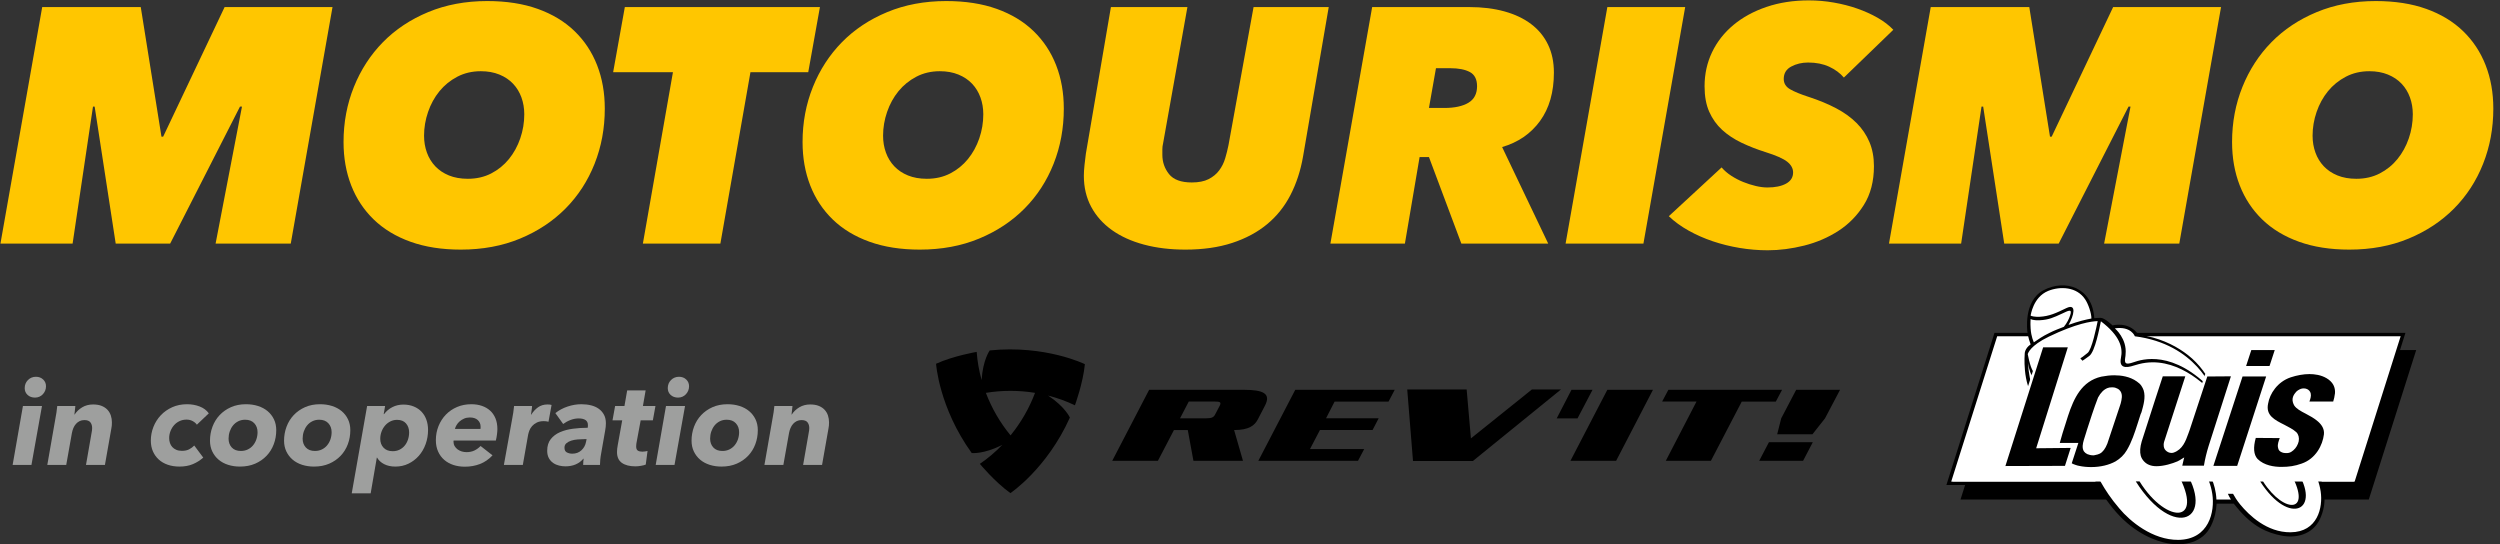
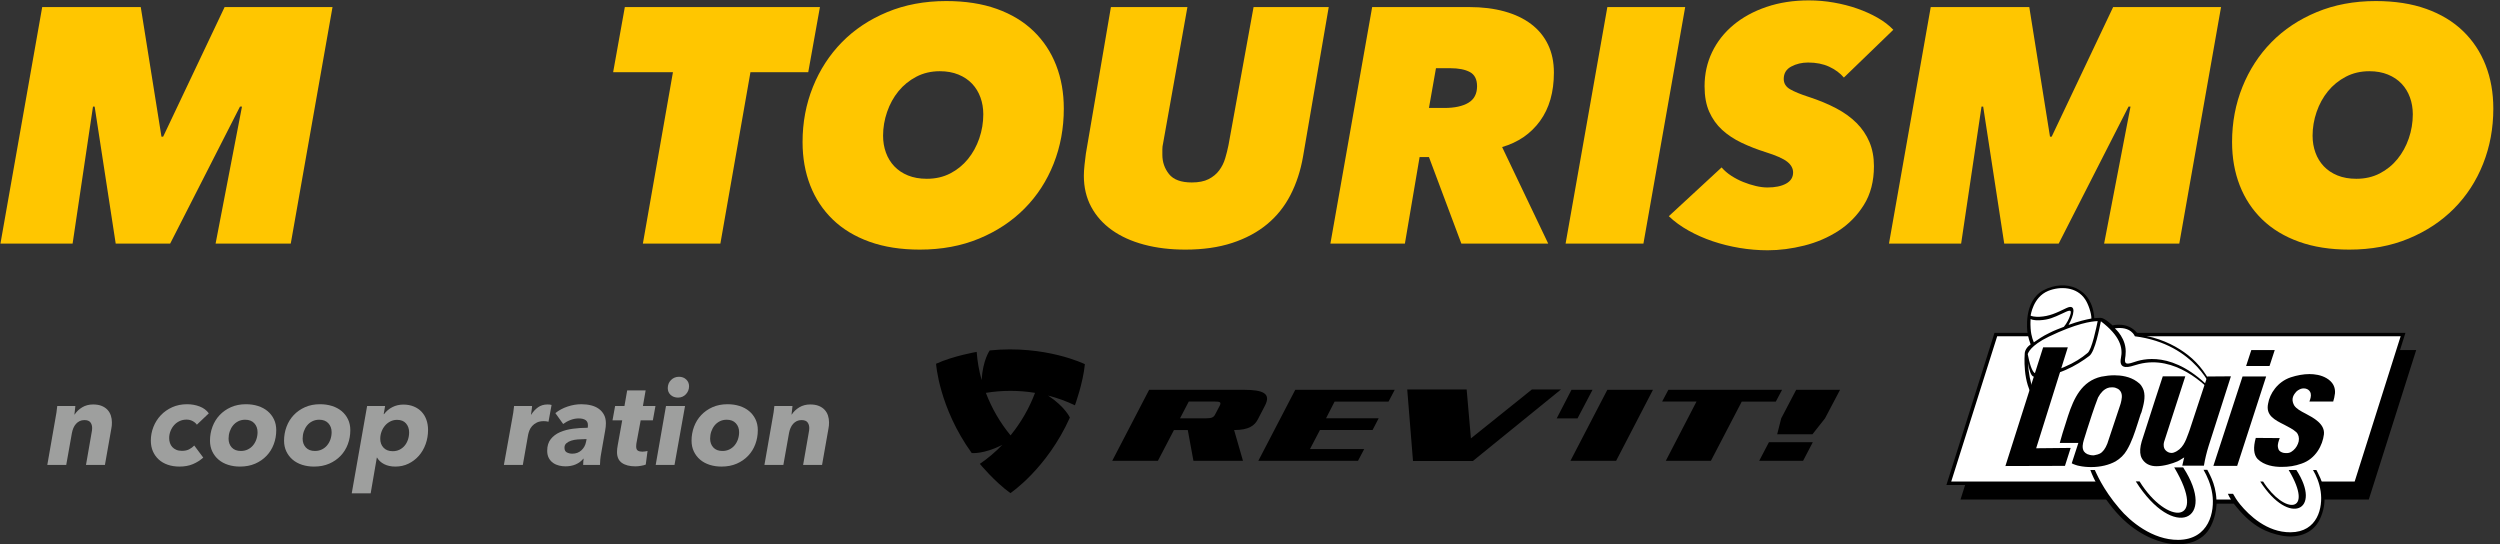
<svg xmlns="http://www.w3.org/2000/svg" version="1.1" viewBox="-79 -138 1796 391" width="1796" height="391">
  <rect x="-79" y="-138" width="1796" height="391" fill="#333333" stroke="none" />
  <defs />
  <g id="Canvas_1" fill-opacity="1" stroke-dasharray="none" fill="none" stroke="none" stroke-opacity="1">
    <title>Canvas 1</title>
    <g id="Canvas_1_Layer_1">
      <title>Layer 1</title>
      <g id="Group_24">
        <g id="Graphic_16">
          <path d="M 797.3 153.369 L 794.012 159.624 C 793.004 161.709 791.584 162.511 787.712 162.511 L 768.741 162.511 L 775.007 150.482 L 793.978 150.482 C 797.449 150.482 798.48 150.963 797.3 153.369 Z M 829.766 153.369 C 834.234 144.754 828.62 142.039 814.61 142.039 L 746.539 142.039 L 720.019 193.052 L 752.829 193.052 L 764.365 170.942 L 774.308 170.942 L 778.364 193.052 L 813.957 193.052 L 807.587 170.942 C 818.276 170.942 822.342 167.689 824.657 163.221 Z" fill="black" />
        </g>
        <g id="Graphic_17">
          <path d="M 918.537 150.494 L 879.782 150.494 L 873.63 162.499 L 911.434 162.499 L 907.047 170.931 L 869.242 170.931 L 862.071 184.632 L 901.021 184.632 L 896.576 193.063 L 824.977 193.063 L 851.509 142.039 L 922.97 142.039 Z" fill="black" />
        </g>
        <g id="Graphic_18">
          <path d="M 1042.397 141.799 L 979.138 193.167 L 936.098 193.167 L 931.952 141.799 L 974.647 141.799 L 977.706 176.945 L 1021.49 141.81 Z" fill="black" />
        </g>
        <g id="Graphic_19">
          <path d="M 1054.288 162.568 L 1039.338 162.568 L 1049.946 142.051 L 1065.068 142.051 Z" fill="black" />
        </g>
        <g id="Graphic_20">
          <path d="M 1082.022 193.052 L 1049.201 193.052 L 1075.699 142.051 L 1108.485 142.051 Z" fill="black" />
        </g>
        <g id="Graphic_21">
          <path d="M 1196.741 150.505 L 1172.271 150.505 L 1150.127 193.029 L 1117.719 193.029 L 1139.771 150.459 L 1115.084 150.459 L 1119.552 142.039 L 1201.243 142.039 Z" fill="black" />
        </g>
        <g id="Graphic_22">
          <path d="M 1232.093 162.534 L 1223.055 173.99 L 1197.726 173.99 L 1200.624 162.534 L 1211.37 142.039 L 1242.896 142.039 Z M 1216.33 193.052 L 1184.804 193.052 L 1191.803 179.672 L 1223.318 179.672 Z" fill="black" />
        </g>
        <g id="Graphic_23">
          <path d="M 700.384 123.618 C 700.384 123.618 672.111 109.677 632.039 113.744 C 632.039 113.744 627.078 120.457 626.196 135.017 C 624.342 128.412 623.152 121.639 622.645 114.797 C 622.645 114.797 606.011 117.604 593.467 123.321 C 593.467 123.321 595.529 154.778 619.094 187.473 C 619.094 187.473 627.64 188.447 641.043 181.585 C 636.155 186.68 630.754 191.256 624.925 195.24 C 624.925 195.24 635.67 208.242 646.885 216.25 C 646.885 216.25 673.096 198.734 689.604 161.995 C 689.604 161.995 686.236 154.263 673.91 146.175 C 680.564 147.856 687.034 150.197 693.224 153.163 C 693.224 153.163 699.055 137.342 700.384 123.618 Z M 646.977 174.78 C 639.448 165.627 633.462 155.308 629.255 144.227 C 640.95 142.313 652.878 142.313 664.573 144.227 C 660.403 155.298 654.46 165.617 646.977 174.78 Z" fill="black" />
        </g>
      </g>
      <g id="Group_39">
        <g id="Graphic_38">
          <path d="M 1363.481 113.509 L 1329.435 220.845 L 1622.74 220.845 L 1656.786 113.509 Z" fill="black" />
        </g>
        <g id="Graphic_37">
          <path d="M 1613.747 209.566 L 1647.793 101.982 L 1354.616 101.982 L 1320.57 209.566 Z" fill="white" />
        </g>
        <g id="Graphic_36">
          <path d="M 1353.845 101.114 L 1319.286 210.434 L 1429.516 210.434 L 1430.415 207.955 L 1322.755 207.955 L 1355.772 103.593 L 1645.609 103.593 L 1612.591 207.955 L 1587.282 207.955 L 1588.952 210.434 L 1614.518 210.434 L 1649.077 101.114 Z" fill="black" />
        </g>
        <g id="Graphic_35">
          <path d="M 1584.584 200.89 L 1539.104 163.211 C 1539.104 163.211 1513.795 144.123 1510.069 140.033 C 1498.506 115.74 1472.94 104.832 1455.596 102.478 C 1453.027 96.776 1446.218 95.413 1437.738 96.528 C 1431.443 89.711 1427.974 91.198 1424.634 91.57 C 1424.634 84.382 1419.11 63.683 1396.755 68.764 C 1373.116 74.094 1377.484 100.618 1381.338 109.79 C 1381.338 109.79 1376.713 112.269 1376.456 117.723 C 1376.199 123.052 1376.456 134.084 1380.568 141.768 C 1384.679 149.453 1424.505 201.262 1424.505 201.262 C 1424.505 201.262 1434.27 224.563 1447.759 234.727 C 1458.294 242.659 1469.471 252.947 1487.843 251.707 C 1499.663 250.964 1510.197 244.271 1511.739 222.456 L 1526.771 222.456 C 1531.524 229.149 1539.746 238.569 1552.337 243.527 C 1565.056 248.609 1574.306 246.378 1579.445 242.288 C 1584.584 238.197 1587.153 234.107 1588.438 228.654 C 1590.622 219.73 1589.979 209.194 1584.584 200.89 Z" fill="white" />
        </g>
        <g id="Graphic_34">
          <path d="M 1430.287 92.81 C 1444.162 103.345 1446.218 111.897 1444.676 119.21 C 1443.263 126.275 1447.888 126.647 1454.183 124.54 C 1455.468 124.168 1456.624 123.796 1457.652 123.548 C 1483.475 116.979 1505.059 137.926 1512.638 146.478 L 1511.225 141.768 C 1507.371 132.224 1501.076 123.548 1492.853 117.103 C 1485.787 111.525 1475.895 106.072 1462.919 103.345 L 1457.009 102.106 L 1456.367 101.114 L 1456.238 101.114 C 1449.429 92.81 1438.638 95.784 1438.638 95.784 C 1438.638 95.784 1433.113 90.331 1430.03 90.331 C 1427.846 90.331 1425.533 90.579 1425.533 90.579 C 1424.12 68.269 1404.592 62.319 1389.047 70.5 C 1374.272 78.308 1377.484 100.494 1377.484 100.494 C 1377.484 100.494 1377.87 104.213 1379.797 109.418 C 1375.429 112.393 1375.557 116.111 1375.557 116.111 C 1375.557 116.111 1373.63 137.554 1382.752 148.461 L 1386.863 148.833 C 1383.009 146.478 1379.026 138.917 1377.87 122.805 C 1378.769 127.638 1380.054 132.596 1382.238 132.596 C 1398.554 132.968 1413.071 124.416 1421.936 117.723 C 1426.176 114.5 1429.259 97.52 1430.287 92.81 Z M 1454.697 103.593 C 1498.892 109.171 1510.711 142.884 1510.711 142.884 C 1482.319 112.517 1459.322 120.326 1453.926 122.185 C 1447.888 124.292 1447.117 123.176 1447.759 118.838 C 1447.888 118.095 1448.016 117.351 1448.016 116.483 C 1449.172 105.328 1440.308 97.892 1440.308 97.892 C 1451.999 96.156 1454.697 103.593 1454.697 103.593 Z M 1392.387 70.995 C 1400.995 67.525 1412.943 67.897 1418.981 77.069 C 1421.294 80.539 1423.478 86.984 1423.478 90.827 C 1419.495 91.57 1414.099 92.81 1407.033 95.413 C 1410.887 88.844 1413.071 79.796 1405.62 83.266 C 1398.168 86.86 1393.415 89.215 1386.092 89.587 C 1383.523 89.711 1379.797 89.215 1379.797 88.596 C 1379.925 88.72 1381.338 75.581 1392.387 70.995 Z M 1379.797 97.892 C 1379.54 94.049 1379.797 91.198 1379.797 91.198 C 1379.797 91.198 1381.21 92.314 1386.477 92.066 C 1392.901 91.694 1396.113 90.207 1402.537 87.232 C 1406.776 85.249 1409.988 83.39 1408.189 88.596 C 1407.419 90.951 1405.877 94.173 1403.693 96.776 C 1401.123 97.768 1396.498 99.503 1393.415 101.114 C 1388.019 103.717 1385.45 105.7 1382.109 107.931 C 1381.981 107.435 1380.182 104.089 1379.797 97.892 Z M 1420.651 115.616 C 1412.557 122.557 1398.168 129.993 1383.265 130.117 C 1380.824 129.993 1378.769 121.937 1377.741 116.483 C 1377.87 115.74 1379.54 110.286 1392.901 103.841 C 1412.686 94.297 1423.478 92.81 1427.974 92.686 C 1427.204 96.528 1423.735 113.509 1420.651 115.616 Z" fill="black" />
        </g>
        <g id="Group_30">
          <g id="Graphic_33">
            <path d="M 1587.924 205.476 C 1586.768 202.749 1585.098 199.65 1585.098 199.65 L 1582.657 199.65 C 1584.969 203.617 1587.282 208.822 1588.181 215.144 C 1589.851 226.423 1586.125 244.271 1566.469 244.395 C 1549.639 244.519 1536.791 232.248 1530.368 224.44 C 1527.927 221.465 1526.385 218.862 1525.229 216.755 L 1521.503 216.755 C 1522.017 217.994 1522.788 219.358 1523.687 220.845 L 1513.281 220.845 C 1513.024 214.896 1511.482 209.69 1509.94 206.096 C 1508.656 202.997 1506.729 199.527 1506.729 199.527 L 1504.031 199.527 C 1506.6 203.989 1509.298 209.938 1510.326 216.879 C 1512.253 229.521 1508.013 249.6 1485.916 249.848 C 1467.287 249.972 1451.228 236.462 1443.648 227.414 C 1431.186 212.913 1426.69 201.014 1425.919 199.65 L 1422.707 199.65 C 1422.707 199.65 1427.846 214.772 1441.207 229.893 C 1455.082 245.634 1470.114 250.84 1478.336 252.327 C 1490.027 254.434 1503.517 251.955 1509.427 239.685 C 1512.124 234.107 1513.152 228.778 1513.409 223.82 L 1525.743 223.82 C 1526.257 224.563 1526.899 225.307 1527.541 226.051 C 1539.489 240.8 1550.153 244.767 1559.917 246.75 C 1570.323 248.857 1582.271 246.13 1587.539 235.099 C 1593.32 223.076 1590.622 211.673 1587.924 205.476 Z" fill="black" />
          </g>
          <g id="Graphic_32">
            <path d="M 1570.708 199.65 L 1565.184 199.65 C 1583.813 231.009 1562.229 232 1546.812 207.955 L 1544.757 207.955 C 1565.698 240.552 1589.466 228.53 1570.708 199.65 Z" fill="black" />
          </g>
          <g id="Graphic_31">
            <path d="M 1489.385 197.791 L 1482.961 197.791 C 1507.371 238.817 1477.95 239.809 1458.037 207.831 L 1455.339 207.831 C 1482.704 251.088 1514.052 235.595 1489.385 197.791 Z" fill="black" />
          </g>
        </g>
        <g id="Graphic_28">
-           <path d="M 1612.591 207.955 L 1595.889 198.783 C 1597.431 196.676 1598.459 194.693 1599.23 192.833 C 1600.643 189.487 1601.928 184.777 1601.157 181.554 C 1600.514 178.456 1599.101 176.969 1598.33 175.977 L 1589.466 165.566 L 1590.365 162.591 L 1607.452 162.591 C 1607.452 162.591 1608.737 158.625 1608.994 156.394 C 1609.379 153.791 1609.122 151.684 1608.48 149.701 C 1607.837 147.717 1606.424 146.23 1606.424 146.106 L 1597.174 135.447 C 1595.889 134.084 1594.348 132.968 1593.32 132.348 C 1589.723 130.241 1585.354 129.126 1580.087 129.126 C 1576.104 129.126 1571.736 129.745 1567.625 131.109 L 1568.781 126.771 L 1555.805 111.773 L 1536.92 111.773 L 1532.552 125.283 L 1537.305 130.737 L 1530.625 130.737 L 1528.826 136.191 L 1524.201 130.737 L 1505.187 130.737 L 1501.333 142.388 L 1491.312 130.737 L 1473.069 130.737 L 1467.673 146.726 C 1467.673 146.726 1463.947 142.264 1459.964 137.678 C 1458.937 136.438 1457.652 135.323 1456.752 134.703 C 1451.228 130.737 1444.419 129.993 1439.537 129.993 C 1436.839 129.993 1434.526 130.117 1432.471 130.489 L 1432.342 130.489 C 1430.801 130.737 1428.36 131.233 1426.304 131.976 C 1421.936 133.588 1418.724 135.571 1416.026 138.298 L 1420.009 124.664 L 1407.29 109.79 L 1387.377 109.79 L 1359.626 197.172 L 1322.755 207.955 L 1438.895 207.955 C 1443.263 207.955 1447.631 206.963 1451.357 204.856 C 1451.742 204.608 1451.999 204.484 1452.384 204.236 C 1454.568 202.749 1456.881 200.518 1458.679 197.419 C 1459.322 196.428 1459.707 195.684 1460.093 195.065 C 1461.249 196.552 1464.589 200.27 1467.159 203.493 C 1469.6 206.344 1473.197 207.955 1477.051 207.955 L 1538.718 207.955 L 1543.087 194.569 C 1545.142 196.924 1550.538 203.245 1550.667 203.369 C 1550.924 203.617 1551.309 203.989 1551.566 204.236 C 1554.521 206.715 1558.375 207.955 1562.358 207.955 Z" fill="white" />
-         </g>
+           </g>
        <g id="Graphic_27">
          <path d="M 1551.437 124.912 L 1534.607 124.912 L 1538.333 113.509 L 1555.163 113.509 Z M 1406.519 111.525 L 1388.79 111.525 L 1361.682 196.8 L 1404.464 196.676 L 1408.575 183.786 L 1383.779 184.033 Z M 1458.808 159.616 C 1458.037 161.847 1457.266 164.202 1456.624 166.433 C 1454.568 172.878 1452.384 179.571 1448.916 185.397 C 1446.988 188.743 1444.162 191.47 1440.822 193.453 C 1436.068 196.056 1430.03 197.543 1423.349 197.543 C 1420.394 197.543 1417.439 197.296 1414.613 196.676 C 1413.714 196.552 1413.071 196.304 1411.915 195.932 C 1410.63 195.56 1409.731 195.065 1409.346 194.817 L 1414.099 180.191 L 1400.738 180.191 C 1402.023 175.233 1403.436 171.019 1404.849 166.557 C 1405.492 164.574 1406.005 162.715 1406.648 160.856 C 1410.887 147.965 1416.54 135.819 1430.544 132.596 C 1433.756 131.976 1436.839 131.605 1439.922 131.605 C 1444.804 131.605 1451.1 132.472 1456.11 136.067 C 1457.395 136.934 1458.679 138.05 1459.45 139.289 C 1460.093 140.281 1460.607 141.272 1460.992 142.388 C 1462.534 147.47 1460.864 153.047 1459.45 158.129 Z M 1444.291 143.008 C 1443.777 142.264 1443.134 141.644 1442.106 141.148 C 1441.207 140.653 1440.051 140.281 1438.895 140.281 C 1438.509 140.281 1438.252 140.281 1437.867 140.281 C 1436.839 140.281 1435.94 140.405 1435.04 140.777 C 1432.471 141.768 1430.158 143.999 1428.231 147.594 C 1425.148 155.526 1422.578 163.706 1420.009 171.639 L 1419.88 172.135 C 1419.367 173.87 1418.724 175.729 1418.21 177.464 L 1417.953 178.332 C 1417.311 180.563 1416.54 183.786 1418.082 186.264 C 1418.724 187.132 1419.495 187.752 1420.523 188.248 C 1421.679 188.743 1423.221 189.115 1424.763 189.115 C 1425.148 189.115 1425.405 189.115 1425.79 188.991 C 1427.332 188.743 1428.874 188.248 1429.516 187.876 C 1431.7 186.76 1433.499 184.281 1434.912 180.687 L 1444.162 152.923 C 1444.291 152.551 1444.419 152.179 1444.547 151.684 C 1445.19 149.081 1446.089 145.61 1444.291 143.008 Z M 1506.729 132.472 L 1494.01 171.019 C 1493.753 171.763 1493.496 172.506 1493.11 173.498 C 1491.183 178.828 1488.999 184.901 1482.576 187.132 C 1482.062 187.38 1481.419 187.38 1480.905 187.38 C 1479.364 187.38 1477.822 186.636 1476.794 185.521 C 1475.253 184.033 1475.124 181.307 1475.638 179.571 L 1490.926 132.348 L 1474.739 132.348 C 1474.739 132.348 1464.718 162.839 1459.579 179.2 C 1458.423 183.166 1458.166 186.636 1458.937 189.487 C 1459.836 192.462 1462.277 194.941 1464.846 195.932 C 1466.259 196.552 1468.058 196.924 1470.242 196.924 C 1475.638 196.924 1481.805 194.941 1485.274 193.453 C 1486.558 192.833 1487.586 192.214 1488.1 191.842 C 1488.742 191.47 1490.156 190.602 1490.156 190.602 L 1489.77 192.09 L 1488.742 196.552 L 1504.288 196.552 C 1505.059 191.842 1506.215 187.132 1507.628 182.546 L 1523.687 132.348 Z M 1532.038 132.472 L 1511.097 196.676 L 1528.184 196.676 L 1548.996 132.472 Z M 1597.303 138.546 C 1596.275 136.562 1594.348 134.827 1592.42 133.712 C 1588.438 131.357 1583.813 130.737 1580.087 130.737 C 1575.847 130.737 1571.094 131.605 1566.597 133.092 C 1557.09 136.315 1551.566 144.867 1550.41 151.932 C 1548.611 160.36 1554.906 163.582 1562.101 167.177 C 1565.184 168.788 1568.396 170.399 1570.708 172.506 C 1572.25 174.118 1572.892 176.473 1572.379 179.076 C 1571.865 181.307 1570.58 183.786 1568.524 185.521 C 1567.497 186.388 1566.469 187.132 1565.056 187.38 C 1564.413 187.504 1563.771 187.504 1563.257 187.504 C 1562.486 187.504 1561.972 187.38 1561.715 187.38 C 1560.431 187.132 1559.146 186.512 1558.504 185.769 C 1557.861 185.025 1557.604 184.157 1557.476 183.29 C 1557.09 181.183 1557.99 178.828 1558.76 176.721 L 1541.545 176.597 C 1539.618 183.538 1540.003 188.619 1542.83 191.718 C 1547.583 196.428 1554.778 197.419 1559.917 197.419 C 1565.441 197.419 1569.552 196.8 1574.434 195.065 C 1584.712 191.594 1589.594 181.678 1590.493 174.118 C 1591.393 166.557 1582.913 162.095 1577.517 159.244 C 1573.92 157.385 1570.837 155.774 1569.167 153.295 C 1568.396 151.932 1567.754 150.072 1568.011 148.337 C 1568.267 146.602 1569.038 145.363 1569.938 144.247 C 1570.965 142.76 1572.379 142.016 1573.792 141.396 C 1574.306 141.148 1575.333 141.024 1575.976 141.024 C 1576.747 141.024 1577.646 141.148 1578.417 141.52 C 1579.702 142.14 1580.601 143.132 1580.986 144.495 C 1581.5 146.602 1580.729 148.709 1580.087 150.444 L 1597.174 150.444 C 1597.688 148.957 1598.202 146.726 1598.459 144.495 C 1598.587 142.512 1598.33 140.529 1597.303 138.546 Z" fill="black" />
        </g>
      </g>
      <g id="Group_78">
        <title>MOTOURISMO</title>
        <g id="Graphic_68">
          <path d="M 75.88 37 L 94.84 -61.4 L 93.4 -61.4 L 43.24 37 L 4.12 37 L -11 -61.4 L -12.2 -61.4 L -26.84 37 L -78.68 37 L -48.68 -132.92 L 22.12 -132.92 L 37 -39.8 L 38.2 -39.8 L 82.36 -132.92 L 159.88 -132.92 L 129.88 37 Z" fill="#ffc600" />
        </g>
        <g id="Graphic_69">
-           <path d="M 252.04 41.32 C 238.44 41.32 226.4 39.44 215.92 35.68 C 205.44 31.92 196.64 26.6 189.52 19.72 C 182.4 12.84 177 4.68 173.32 -4.76 C 169.64 -14.2 167.8 -24.6 167.8 -35.96 C 167.8 -50.04 170.28 -63.24 175.24 -75.56 C 180.2 -87.88 187.16 -98.6 196.12 -107.72 C 205.08 -116.84 215.92 -124.04 228.64 -129.32 C 241.36 -134.6 255.48 -137.24 271 -137.24 C 284.76 -137.24 296.88 -135.36 307.36 -131.6 C 317.84 -127.84 326.64 -122.52 333.76 -115.64 C 340.88 -108.76 346.28 -100.6 349.96 -91.16 C 353.64 -81.72 355.48 -71.32 355.48 -59.96 C 355.48 -45.88 353.04 -32.68 348.16 -20.36 C 343.28 -8.04 336.32 2.68 327.28 11.8 C 318.24 20.92 307.36 28.12 294.64 33.4 C 281.92 38.68 267.72 41.32 252.04 41.32 Z M 297.64 -55.88 C 297.64 -60.2 296.96 -64.24 295.6 -68 C 294.24 -71.76 292.24 -75.04 289.6 -77.84 C 286.96 -80.64 283.68 -82.84 279.76 -84.44 C 275.84 -86.04 271.4 -86.84 266.44 -86.84 C 260.2 -86.84 254.56 -85.52 249.52 -82.88 C 244.48 -80.24 240.2 -76.76 236.68 -72.44 C 233.16 -68.12 230.44 -63.16 228.52 -57.56 C 226.6 -51.96 225.64 -46.28 225.64 -40.52 C 225.64 -36.2 226.32 -32.16 227.68 -28.4 C 229.04 -24.64 231.04 -21.36 233.68 -18.56 C 236.32 -15.76 239.6 -13.56 243.52 -11.96 C 247.44 -10.36 251.96 -9.56 257.08 -9.56 C 263.32 -9.56 268.92 -10.84 273.88 -13.4 C 278.84 -15.96 283.08 -19.4 286.6 -23.72 C 290.12 -28.04 292.84 -33 294.76 -38.6 C 296.68 -44.2 297.64 -49.96 297.64 -55.88 Z" fill="#ffc600" />
-         </g>
+           </g>
        <g id="Graphic_70">
          <path d="M 460.12 -86.12 L 438.52 37 L 382.84 37 L 404.44 -86.12 L 361.48 -86.12 L 369.88 -132.92 L 510.04 -132.92 L 501.64 -86.12 Z" fill="#ffc600" />
        </g>
        <g id="Graphic_71">
          <path d="M 581.8 41.32 C 568.2 41.32 556.16 39.44 545.68 35.68 C 535.2 31.92 526.4 26.6 519.28 19.72 C 512.16 12.84 506.76 4.68 503.08 -4.76 C 499.4 -14.2 497.56 -24.6 497.56 -35.96 C 497.56 -50.04 500.04 -63.24 505 -75.56 C 509.96 -87.88 516.92 -98.6 525.88 -107.72 C 534.84 -116.84 545.68 -124.04 558.4 -129.32 C 571.12 -134.6 585.24 -137.24 600.76 -137.24 C 614.52 -137.24 626.64 -135.36 637.12 -131.6 C 647.6 -127.84 656.4 -122.52 663.52 -115.64 C 670.64 -108.76 676.04 -100.6 679.72 -91.16 C 683.4 -81.72 685.24 -71.32 685.24 -59.96 C 685.24 -45.88 682.8 -32.68 677.92 -20.36 C 673.04 -8.04 666.08 2.68 657.04 11.8 C 648 20.92 637.12 28.12 624.4 33.4 C 611.68 38.68 597.48 41.32 581.8 41.32 Z M 627.4 -55.88 C 627.4 -60.2 626.72 -64.24 625.36 -68 C 624 -71.76 622 -75.04 619.36 -77.84 C 616.72 -80.64 613.44 -82.84 609.52 -84.44 C 605.6 -86.04 601.16 -86.84 596.2 -86.84 C 589.96 -86.84 584.32 -85.52 579.28 -82.88 C 574.24 -80.24 569.96 -76.76 566.44 -72.44 C 562.92 -68.12 560.2 -63.16 558.28 -57.56 C 556.36 -51.96 555.4 -46.28 555.4 -40.52 C 555.4 -36.2 556.08 -32.16 557.44 -28.4 C 558.8 -24.64 560.8 -21.36 563.44 -18.56 C 566.08 -15.76 569.36 -13.56 573.28 -11.96 C 577.2 -10.36 581.72 -9.56 586.84 -9.56 C 593.08 -9.56 598.68 -10.84 603.64 -13.4 C 608.6 -15.96 612.84 -19.4 616.36 -23.72 C 619.88 -28.04 622.6 -33 624.52 -38.6 C 626.44 -44.2 627.4 -49.96 627.4 -55.88 Z" fill="#ffc600" />
        </g>
        <g id="Graphic_72">
          <path d="M 857.08 -25.4 C 855.32 -15.32 852.32 -6.16 848.08 2.08 C 843.84 10.32 838.24 17.32 831.28 23.08 C 824.32 28.84 815.96 33.32 806.2 36.52 C 796.44 39.72 785.24 41.32 772.6 41.32 C 761.72 41.32 751.8 40.12 742.84 37.72 C 733.88 35.32 726.2 31.84 719.8 27.28 C 713.4 22.72 708.44 17.16 704.92 10.6 C 701.4 4.04 699.64 -3.4 699.64 -11.72 C 699.64 -13.96 699.8 -16.56 700.12 -19.52 C 700.44 -22.48 700.76 -25.16 701.08 -27.56 L 719.08 -132.92 L 774.04 -132.92 L 756.52 -34.76 C 756.2 -33.48 756.04 -32.12 756.04 -30.68 C 756.04 -29.24 756.04 -27.96 756.04 -26.84 C 756.04 -21.56 757.64 -16.92 760.84 -12.92 C 764.04 -8.92 769.48 -6.92 777.16 -6.92 C 782.12 -6.92 786.16 -7.72 789.28 -9.32 C 792.4 -10.92 794.92 -13 796.84 -15.56 C 798.76 -18.12 800.2 -21 801.16 -24.2 C 802.12 -27.4 802.92 -30.6 803.56 -33.8 L 821.56 -132.92 L 875.56 -132.92 Z" fill="#ffc600" />
        </g>
        <g id="Graphic_73">
          <path d="M 970.84 37 L 947.56 -25.16 L 940.84 -25.16 L 930.28 37 L 876.76 37 L 906.76 -132.92 L 976.6 -132.92 C 985.88 -132.92 994.28 -131.88 1001.8 -129.8 C 1009.32 -127.72 1015.72 -124.68 1021 -120.68 C 1026.28 -116.68 1030.32 -111.76 1033.12 -105.92 C 1035.92 -100.08 1037.32 -93.4 1037.32 -85.88 C 1037.32 -71.8 1034 -60.2 1027.36 -51.08 C 1020.72 -41.96 1011.64 -35.72 1000.12 -32.36 L 1033.24 37 Z M 958.6 -60.44 C 965.96 -60.44 971.72 -61.68 975.88 -64.16 C 980.04 -66.64 982.12 -70.6 982.12 -76.04 C 982.12 -81 980.4 -84.4 976.96 -86.24 C 973.52 -88.08 968.84 -89 962.92 -89 L 952.6 -89 L 947.56 -60.44 Z" fill="#ffc600" />
        </g>
        <g id="Graphic_74">
          <path d="M 1045.72 37 L 1075.72 -132.92 L 1131.64 -132.92 L 1101.64 37 Z" fill="#ffc600" />
        </g>
        <g id="Graphic_75">
          <path d="M 1245.64 -82.28 C 1242.92 -85.48 1239.4 -88.08 1235.08 -90.08 C 1230.76 -92.08 1225.72 -93.08 1219.96 -93.08 C 1215.48 -93.08 1211.44 -92.12 1207.84 -90.2 C 1204.24 -88.28 1202.44 -85.32 1202.44 -81.32 C 1202.44 -78.12 1203.96 -75.64 1207 -73.88 C 1210.04 -72.12 1214.52 -70.28 1220.44 -68.36 C 1227.8 -65.96 1234.36 -63.24 1240.12 -60.2 C 1245.88 -57.16 1250.76 -53.64 1254.76 -49.64 C 1258.76 -45.64 1261.84 -41.08 1264 -35.96 C 1266.16 -30.84 1267.24 -25.08 1267.24 -18.68 C 1267.24 -7.8 1264.84 1.48 1260.04 9.16 C 1255.24 16.84 1249.12 23.08 1241.68 27.88 C 1234.24 32.68 1226.04 36.2 1217.08 38.44 C 1208.12 40.68 1199.4 41.8 1190.92 41.8 C 1184.2 41.8 1177.48 41.24 1170.76 40.12 C 1164.04 39 1157.6 37.4 1151.44 35.32 C 1145.28 33.24 1139.48 30.68 1134.04 27.64 C 1128.6 24.6 1123.88 21.16 1119.88 17.32 L 1157.8 -17.72 C 1159.72 -15.48 1162.04 -13.48 1164.76 -11.72 C 1167.48 -9.96 1170.32 -8.48 1173.28 -7.28 C 1176.24 -6.08 1179.24 -5.12 1182.28 -4.4 C 1185.32 -3.68 1188.12 -3.32 1190.68 -3.32 C 1196.28 -3.32 1200.76 -4.24 1204.12 -6.08 C 1207.48 -7.92 1209.16 -10.6 1209.16 -14.12 C 1209.16 -17 1207.76 -19.56 1204.96 -21.8 C 1202.16 -24.04 1196.92 -26.36 1189.24 -28.76 C 1183.16 -30.68 1177.44 -32.92 1172.08 -35.48 C 1166.72 -38.04 1162.08 -41.12 1158.16 -44.72 C 1154.24 -48.32 1151.16 -52.64 1148.92 -57.68 C 1146.68 -62.72 1145.56 -68.84 1145.56 -76.04 C 1145.56 -84.84 1147.36 -93 1150.96 -100.52 C 1154.56 -108.04 1159.68 -114.56 1166.32 -120.08 C 1172.96 -125.6 1180.88 -129.92 1190.08 -133.04 C 1199.28 -136.16 1209.4 -137.72 1220.44 -137.72 C 1226.52 -137.72 1232.52 -137.2 1238.44 -136.16 C 1244.36 -135.12 1249.96 -133.68 1255.24 -131.84 C 1260.52 -130 1265.4 -127.8 1269.88 -125.24 C 1274.36 -122.68 1278.12 -119.8 1281.16 -116.6 Z" fill="#ffc600" />
        </g>
        <g id="Graphic_76">
          <path d="M 1432.6 37 L 1451.56 -61.4 L 1450.12 -61.4 L 1399.96 37 L 1360.84 37 L 1345.72 -61.4 L 1344.52 -61.4 L 1329.88 37 L 1278.04 37 L 1308.04 -132.92 L 1378.84 -132.92 L 1393.72 -39.8 L 1394.92 -39.8 L 1439.08 -132.92 L 1516.6 -132.92 L 1486.6 37 Z" fill="#ffc600" />
        </g>
        <g id="Graphic_77">
          <path d="M 1608.76 41.32 C 1595.16 41.32 1583.12 39.44 1572.64 35.68 C 1562.16 31.92 1553.36 26.6 1546.24 19.72 C 1539.12 12.84 1533.72 4.68 1530.04 -4.76 C 1526.36 -14.2 1524.52 -24.6 1524.52 -35.96 C 1524.52 -50.04 1527 -63.24 1531.96 -75.56 C 1536.92 -87.88 1543.88 -98.6 1552.84 -107.72 C 1561.8 -116.84 1572.64 -124.04 1585.36 -129.32 C 1598.08 -134.6 1612.2 -137.24 1627.72 -137.24 C 1641.48 -137.24 1653.6 -135.36 1664.08 -131.6 C 1674.56 -127.84 1683.36 -122.52 1690.48 -115.64 C 1697.6 -108.76 1703 -100.6 1706.68 -91.16 C 1710.36 -81.72 1712.2 -71.32 1712.2 -59.96 C 1712.2 -45.88 1709.76 -32.68 1704.88 -20.36 C 1700 -8.04 1693.04 2.68 1684 11.8 C 1674.96 20.92 1664.08 28.12 1651.36 33.4 C 1638.64 38.68 1624.44 41.32 1608.76 41.32 Z M 1654.36 -55.88 C 1654.36 -60.2 1653.68 -64.24 1652.32 -68 C 1650.96 -71.76 1648.96 -75.04 1646.32 -77.84 C 1643.68 -80.64 1640.4 -82.84 1636.48 -84.44 C 1632.56 -86.04 1628.12 -86.84 1623.16 -86.84 C 1616.92 -86.84 1611.28 -85.52 1606.24 -82.88 C 1601.2 -80.24 1596.92 -76.76 1593.4 -72.44 C 1589.88 -68.12 1587.16 -63.16 1585.24 -57.56 C 1583.32 -51.96 1582.36 -46.28 1582.36 -40.52 C 1582.36 -36.2 1583.04 -32.16 1584.4 -28.4 C 1585.76 -24.64 1587.76 -21.36 1590.4 -18.56 C 1593.04 -15.76 1596.32 -13.56 1600.24 -11.96 C 1604.16 -10.36 1608.68 -9.56 1613.8 -9.56 C 1620.04 -9.56 1625.64 -10.84 1630.6 -13.4 C 1635.56 -15.96 1639.8 -19.4 1643.32 -23.72 C 1646.84 -28.04 1649.56 -33 1651.48 -38.6 C 1653.4 -44.2 1654.36 -49.96 1654.36 -55.88 Z" fill="#ffc600" />
        </g>
      </g>
      <g id="Group_92">
        <title>in cooperation</title>
        <g id="Graphic_79">
-           <path d="M -69.922 196 L -62.527 153.67 L -48.842 153.67 L -56.407 196 Z M -45.952 139.475 C -45.952 140.608 -46.15 141.657 -46.547 142.62 C -46.944 143.583 -47.496 144.447 -48.205 145.213 C -48.913 145.977 -49.749 146.572 -50.712 146.998 C -51.675 147.423 -52.724 147.635 -53.857 147.635 C -56.01 147.635 -57.781 146.998 -59.17 145.722 C -60.558 144.447 -61.252 142.818 -61.252 140.835 C -61.252 138.512 -60.473 136.571 -58.915 135.012 C -57.356 133.454 -55.444 132.675 -53.177 132.675 C -51.08 132.675 -49.352 133.327 -47.992 134.63 C -46.632 135.933 -45.952 137.548 -45.952 139.475 Z" fill="#9e9f9e" />
-         </g>
+           </g>
        <g id="Graphic_80">
          <path d="M -25.382 159.79 C -24.022 157.693 -22.209 155.965 -19.942 154.605 C -17.675 153.245 -15.069 152.565 -12.122 152.565 C -9.742 152.565 -7.702 152.905 -6.002 153.585 C -4.302 154.265 -2.9 155.2 -1.795 156.39 C -.69 157.58 .118 158.954 .628 160.512 C 1.138 162.071 1.393 163.7 1.393 165.4 C 1.393 166.193 1.365 166.972 1.308 167.738 C 1.251 168.502 1.138 169.253 .968 169.99 L -3.622 196 L -17.222 196 L -13.227 173.05 C -12.944 171.747 -12.802 170.557 -12.802 169.48 C -12.802 167.893 -13.213 166.548 -14.035 165.442 C -14.856 164.338 -16.315 163.785 -18.412 163.785 C -19.659 163.785 -20.778 164.026 -21.77 164.507 C -22.761 164.989 -23.64 165.655 -24.405 166.505 C -25.17 167.355 -25.793 168.347 -26.275 169.48 C -26.756 170.613 -27.11 171.803 -27.337 173.05 L -31.417 196 L -45.017 196 L -39.152 162.425 C -38.925 161.348 -38.685 159.96 -38.43 158.26 C -38.175 156.56 -37.99 155.03 -37.877 153.67 L -24.872 153.67 C -24.929 154.35 -25.028 155.313 -25.17 156.56 C -25.311 157.807 -25.439 158.883 -25.552 159.79 Z" fill="#9e9f9e" />
        </g>
        <g id="Graphic_81">
          <path d="M 62.423 167.1 C 61.8 166.137 60.822 165.287 59.49 164.55 C 58.159 163.813 56.671 163.445 55.028 163.445 C 53.215 163.445 51.543 163.799 50.013 164.507 C 48.483 165.216 47.165 166.193 46.06 167.44 C 44.955 168.687 44.091 170.118 43.468 171.732 C 42.845 173.347 42.533 175.033 42.533 176.79 C 42.533 177.98 42.717 179.127 43.085 180.232 C 43.454 181.338 44.006 182.301 44.743 183.123 C 45.48 183.944 46.429 184.61 47.59 185.12 C 48.752 185.63 50.126 185.885 51.713 185.885 C 53.753 185.885 55.481 185.517 56.898 184.78 C 58.315 184.043 59.533 183.137 60.553 182.06 L 67.013 190.73 C 64.803 192.713 62.31 194.286 59.533 195.447 C 56.756 196.609 53.555 197.19 49.928 197.19 C 46.868 197.19 44.063 196.751 41.513 195.873 C 38.963 194.994 36.795 193.733 35.01 192.09 C 33.225 190.447 31.837 188.492 30.845 186.225 C 29.854 183.958 29.358 181.408 29.358 178.575 C 29.358 175.118 29.981 171.818 31.228 168.673 C 32.475 165.527 34.231 162.751 36.498 160.343 C 38.765 157.934 41.499 156.007 44.7 154.562 C 47.902 153.118 51.458 152.395 55.368 152.395 C 58.598 152.395 61.615 152.933 64.42 154.01 C 67.225 155.087 69.421 156.73 71.008 158.94 Z" fill="#9e9f9e" />
        </g>
        <g id="Graphic_82">
          <path d="M 93.363 197.19 C 90.303 197.19 87.455 196.765 84.82 195.915 C 82.185 195.065 79.919 193.833 78.02 192.218 C 76.122 190.602 74.62 188.648 73.515 186.352 C 72.41 184.057 71.858 181.465 71.858 178.575 C 71.858 175.062 72.453 171.718 73.643 168.545 C 74.833 165.372 76.547 162.595 78.785 160.215 C 81.024 157.835 83.73 155.937 86.903 154.52 C 90.076 153.103 93.674 152.395 97.698 152.395 C 100.815 152.395 103.705 152.82 106.368 153.67 C 109.031 154.52 111.326 155.752 113.253 157.368 C 115.18 158.982 116.695 160.937 117.8 163.232 C 118.905 165.528 119.458 168.12 119.458 171.01 C 119.458 174.58 118.863 177.952 117.673 181.125 C 116.483 184.298 114.755 187.075 112.488 189.455 C 110.221 191.835 107.487 193.719 104.285 195.107 C 101.084 196.496 97.443 197.19 93.363 197.19 Z M 106.028 172.455 C 106.028 169.905 105.249 167.78 103.69 166.08 C 102.132 164.38 99.936 163.53 97.103 163.53 C 95.29 163.53 93.646 163.898 92.173 164.635 C 90.7 165.372 89.453 166.363 88.433 167.61 C 87.413 168.857 86.62 170.302 86.053 171.945 C 85.486 173.588 85.203 175.317 85.203 177.13 C 85.203 179.68 85.968 181.791 87.498 183.463 C 89.028 185.134 91.21 185.97 94.043 185.97 C 95.856 185.97 97.5 185.616 98.973 184.907 C 100.446 184.199 101.707 183.222 102.755 181.975 C 103.804 180.728 104.611 179.283 105.178 177.64 C 105.745 175.997 106.028 174.268 106.028 172.455 Z" fill="#9e9f9e" />
        </g>
        <g id="Graphic_83">
          <path d="M 146.573 197.19 C 143.513 197.19 140.665 196.765 138.03 195.915 C 135.395 195.065 133.129 193.833 131.23 192.218 C 129.332 190.602 127.83 188.648 126.725 186.352 C 125.62 184.057 125.068 181.465 125.068 178.575 C 125.068 175.062 125.663 171.718 126.853 168.545 C 128.043 165.372 129.757 162.595 131.995 160.215 C 134.234 157.835 136.94 155.937 140.113 154.52 C 143.286 153.103 146.885 152.395 150.908 152.395 C 154.025 152.395 156.915 152.82 159.578 153.67 C 162.241 154.52 164.536 155.752 166.463 157.368 C 168.39 158.982 169.905 160.937 171.01 163.232 C 172.115 165.528 172.668 168.12 172.668 171.01 C 172.668 174.58 172.073 177.952 170.883 181.125 C 169.693 184.298 167.965 187.075 165.698 189.455 C 163.431 191.835 160.697 193.719 157.495 195.107 C 154.294 196.496 150.653 197.19 146.573 197.19 Z M 159.238 172.455 C 159.238 169.905 158.459 167.78 156.9 166.08 C 155.342 164.38 153.146 163.53 150.313 163.53 C 148.5 163.53 146.856 163.898 145.383 164.635 C 143.91 165.372 142.663 166.363 141.643 167.61 C 140.623 168.857 139.83 170.302 139.263 171.945 C 138.696 173.588 138.413 175.317 138.413 177.13 C 138.413 179.68 139.178 181.791 140.708 183.463 C 142.238 185.134 144.42 185.97 147.253 185.97 C 149.066 185.97 150.71 185.616 152.183 184.907 C 153.656 184.199 154.917 183.222 155.965 181.975 C 157.014 180.728 157.821 179.283 158.388 177.64 C 158.955 175.997 159.238 174.268 159.238 172.455 Z" fill="#9e9f9e" />
        </g>
        <g id="Graphic_84">
          <path d="M 187.288 216.4 L 173.688 216.4 L 184.738 153.67 L 197.658 153.67 L 196.638 159.535 L 196.893 159.535 C 198.48 157.382 200.477 155.696 202.885 154.477 C 205.294 153.259 207.915 152.65 210.748 152.65 C 213.525 152.65 216.018 153.103 218.228 154.01 C 220.438 154.917 222.308 156.178 223.838 157.792 C 225.368 159.407 226.53 161.334 227.323 163.572 C 228.116 165.811 228.513 168.233 228.513 170.84 C 228.513 174.467 227.932 177.881 226.77 181.083 C 225.609 184.284 223.98 187.075 221.883 189.455 C 219.786 191.835 217.307 193.719 214.445 195.107 C 211.584 196.496 208.453 197.19 205.053 197.19 C 201.936 197.19 199.245 196.609 196.978 195.447 C 194.711 194.286 193.011 192.713 191.878 190.73 L 191.708 190.73 Z M 214.913 172.625 C 214.913 170.075 214.176 167.936 212.703 166.208 C 211.23 164.479 209.076 163.615 206.243 163.615 C 204.543 163.615 202.956 163.983 201.483 164.72 C 200.01 165.457 198.735 166.448 197.658 167.695 C 196.581 168.942 195.731 170.387 195.108 172.03 C 194.485 173.673 194.173 175.402 194.173 177.215 C 194.173 179.822 194.966 181.961 196.553 183.632 C 198.14 185.304 200.321 186.14 203.098 186.14 C 204.911 186.14 206.54 185.786 207.985 185.077 C 209.43 184.369 210.663 183.406 211.683 182.188 C 212.703 180.969 213.496 179.538 214.063 177.895 C 214.63 176.252 214.913 174.495 214.913 172.625 Z" fill="#9e9f9e" />
        </g>
        <g id="Graphic_85">
-           <path d="M 246.873 178.49 C 246.816 178.717 246.788 178.972 246.788 179.255 C 246.788 180.445 247.057 181.507 247.595 182.442 C 248.134 183.377 248.842 184.171 249.72 184.822 C 250.599 185.474 251.59 185.97 252.695 186.31 C 253.8 186.65 254.948 186.82 256.138 186.82 C 258.291 186.82 260.19 186.423 261.833 185.63 C 263.476 184.837 264.95 183.76 266.253 182.4 L 274.838 189.115 C 272.118 192.005 269.086 194.088 265.743 195.363 C 262.399 196.637 258.801 197.275 254.948 197.275 C 252.001 197.275 249.267 196.864 246.745 196.042 C 244.224 195.221 242.028 194.002 240.158 192.387 C 238.288 190.773 236.815 188.775 235.738 186.395 C 234.661 184.015 234.123 181.295 234.123 178.235 C 234.123 174.608 234.76 171.223 236.035 168.077 C 237.31 164.932 239.067 162.198 241.305 159.875 C 243.544 157.552 246.221 155.724 249.338 154.393 C 252.455 153.061 255.883 152.395 259.623 152.395 C 262.4 152.395 264.935 152.792 267.23 153.585 C 269.525 154.378 271.495 155.526 273.138 157.028 C 274.781 158.529 276.056 160.385 276.963 162.595 C 277.87 164.805 278.323 167.355 278.323 170.245 C 278.323 171.265 278.224 172.554 278.025 174.113 C 277.827 175.671 277.558 177.13 277.218 178.49 Z M 266.168 170.16 C 266.225 169.877 266.253 169.593 266.253 169.31 C 266.253 169.027 266.253 168.743 266.253 168.46 C 266.253 166.59 265.587 165.032 264.255 163.785 C 262.924 162.538 261.011 161.915 258.518 161.915 C 256.988 161.915 255.614 162.184 254.395 162.722 C 253.177 163.261 252.115 163.927 251.208 164.72 C 250.301 165.513 249.565 166.392 248.998 167.355 C 248.431 168.318 248.035 169.253 247.808 170.16 Z" fill="#9e9f9e" />
-         </g>
+           </g>
        <g id="Graphic_86">
          <path d="M 302.633 159.875 C 303.993 157.722 305.622 155.965 307.52 154.605 C 309.419 153.245 311.7 152.565 314.363 152.565 C 314.873 152.565 315.397 152.593 315.935 152.65 C 316.474 152.707 316.913 152.792 317.253 152.905 L 315.043 164.975 C 314.42 164.805 313.825 164.692 313.258 164.635 C 312.691 164.578 312.153 164.55 311.643 164.55 C 309.659 164.55 307.988 164.89 306.628 165.57 C 305.268 166.25 304.149 167.086 303.27 168.077 C 302.392 169.069 301.74 170.132 301.315 171.265 C 300.89 172.398 300.593 173.39 300.423 174.24 L 296.598 196 L 282.998 196 L 289.033 162.425 C 289.26 161.348 289.5 159.96 289.755 158.26 C 290.01 156.56 290.195 155.03 290.308 153.67 L 303.228 153.67 C 303.228 153.953 303.2 154.364 303.143 154.903 C 303.086 155.441 303.015 156.007 302.93 156.602 C 302.845 157.197 302.76 157.792 302.675 158.387 C 302.59 158.982 302.52 159.478 302.463 159.875 Z" fill="#9e9f9e" />
        </g>
        <g id="Graphic_87">
          <path d="M 356.268 166.08 C 356.268 166.873 356.225 167.723 356.14 168.63 C 356.055 169.537 355.928 170.415 355.758 171.265 L 352.868 187.755 C 352.585 189.228 352.372 190.73 352.23 192.26 C 352.089 193.79 352.018 195.037 352.018 196 L 339.948 196 C 339.948 195.377 339.976 194.654 340.033 193.833 C 340.09 193.011 340.175 192.232 340.288 191.495 L 340.118 191.495 C 337.001 195.178 332.695 197.02 327.198 197.02 C 325.724 197.02 324.209 196.836 322.65 196.468 C 321.092 196.099 319.675 195.476 318.4 194.597 C 317.125 193.719 316.091 192.558 315.298 191.113 C 314.505 189.667 314.108 187.897 314.108 185.8 C 314.108 182.4 314.958 179.623 316.658 177.47 C 318.358 175.317 320.582 173.645 323.33 172.455 C 326.079 171.265 329.195 170.443 332.68 169.99 C 336.165 169.537 339.664 169.31 343.178 169.31 C 343.291 168.8 343.348 168.403 343.348 168.12 C 343.348 167.837 343.348 167.582 343.348 167.355 C 343.348 165.712 342.767 164.507 341.605 163.743 C 340.444 162.977 338.815 162.595 336.718 162.595 C 334.791 162.595 332.85 162.963 330.895 163.7 C 328.94 164.437 327.17 165.4 325.583 166.59 L 319.973 158.77 C 322.523 156.73 325.455 155.157 328.77 154.053 C 332.085 152.947 335.358 152.395 338.588 152.395 C 341.138 152.395 343.49 152.664 345.643 153.202 C 347.796 153.741 349.652 154.577 351.21 155.71 C 352.769 156.843 354.001 158.26 354.908 159.96 C 355.815 161.66 356.268 163.7 356.268 166.08 Z M 341.223 177.47 C 339.523 177.47 337.795 177.541 336.038 177.683 C 334.281 177.824 332.709 178.122 331.32 178.575 C 329.932 179.028 328.785 179.652 327.878 180.445 C 326.971 181.238 326.518 182.287 326.518 183.59 C 326.518 185.29 327.099 186.438 328.26 187.032 C 329.422 187.627 330.711 187.925 332.128 187.925 C 334.735 187.925 336.916 187.118 338.673 185.502 C 340.43 183.887 341.535 181.89 341.988 179.51 L 342.413 177.47 Z" fill="#9e9f9e" />
        </g>
        <g id="Graphic_88">
          <path d="M 361.028 163.955 L 362.898 153.67 L 369.613 153.67 L 371.568 142.45 L 384.828 142.45 L 382.873 153.67 L 391.883 153.67 L 390.013 163.955 L 381.258 163.955 L 378.198 180.53 C 378.141 180.927 378.099 181.338 378.07 181.762 C 378.042 182.188 378.028 182.542 378.028 182.825 C 378.028 184.242 378.425 185.205 379.218 185.715 C 380.011 186.225 381.088 186.48 382.448 186.48 C 383.128 186.48 383.794 186.423 384.445 186.31 C 385.097 186.197 385.678 186.083 386.188 185.97 L 384.913 195.745 C 384.12 196.085 383 196.382 381.555 196.637 C 380.11 196.893 378.736 197.02 377.433 197.02 C 373.353 197.02 370.137 196.198 367.785 194.555 C 365.434 192.912 364.258 190.305 364.258 186.735 C 364.258 186.055 364.3 185.276 364.385 184.398 C 364.47 183.519 364.598 182.683 364.768 181.89 L 367.998 163.955 Z" fill="#9e9f9e" />
        </g>
        <g id="Graphic_89">
          <path d="M 392.053 196 L 399.448 153.67 L 413.133 153.67 L 405.568 196 Z M 416.023 139.475 C 416.023 140.608 415.825 141.657 415.428 142.62 C 415.031 143.583 414.479 144.447 413.77 145.213 C 413.062 145.977 412.226 146.572 411.263 146.998 C 410.3 147.423 409.251 147.635 408.118 147.635 C 405.964 147.635 404.194 146.998 402.805 145.722 C 401.417 144.447 400.723 142.818 400.723 140.835 C 400.723 138.512 401.502 136.571 403.06 135.012 C 404.619 133.454 406.531 132.675 408.798 132.675 C 410.895 132.675 412.623 133.327 413.983 134.63 C 415.343 135.933 416.023 137.548 416.023 139.475 Z" fill="#9e9f9e" />
        </g>
        <g id="Graphic_90">
          <path d="M 439.313 197.19 C 436.253 197.19 433.405 196.765 430.77 195.915 C 428.135 195.065 425.869 193.833 423.97 192.218 C 422.072 190.602 420.57 188.648 419.465 186.352 C 418.36 184.057 417.808 181.465 417.808 178.575 C 417.808 175.062 418.403 171.718 419.593 168.545 C 420.783 165.372 422.497 162.595 424.735 160.215 C 426.974 157.835 429.68 155.937 432.853 154.52 C 436.026 153.103 439.625 152.395 443.648 152.395 C 446.765 152.395 449.654 152.82 452.318 153.67 C 454.981 154.52 457.276 155.752 459.203 157.368 C 461.13 158.982 462.645 160.937 463.75 163.232 C 464.855 165.528 465.408 168.12 465.408 171.01 C 465.408 174.58 464.813 177.952 463.623 181.125 C 462.433 184.298 460.705 187.075 458.438 189.455 C 456.171 191.835 453.437 193.719 450.235 195.107 C 447.034 196.496 443.393 197.19 439.313 197.19 Z M 451.978 172.455 C 451.978 169.905 451.199 167.78 449.64 166.08 C 448.082 164.38 445.886 163.53 443.053 163.53 C 441.24 163.53 439.596 163.898 438.123 164.635 C 436.649 165.372 435.403 166.363 434.383 167.61 C 433.363 168.857 432.57 170.302 432.003 171.945 C 431.436 173.588 431.153 175.317 431.153 177.13 C 431.153 179.68 431.918 181.791 433.448 183.463 C 434.978 185.134 437.159 185.97 439.993 185.97 C 441.806 185.97 443.45 185.616 444.923 184.907 C 446.396 184.199 447.657 183.222 448.705 181.975 C 449.754 180.728 450.561 179.283 451.128 177.64 C 451.695 175.997 451.978 174.268 451.978 172.455 Z" fill="#9e9f9e" />
        </g>
        <g id="Graphic_91">
          <path d="M 489.803 159.79 C 491.163 157.693 492.976 155.965 495.243 154.605 C 497.51 153.245 500.116 152.565 503.063 152.565 C 505.443 152.565 507.483 152.905 509.183 153.585 C 510.883 154.265 512.285 155.2 513.39 156.39 C 514.495 157.58 515.303 158.954 515.813 160.512 C 516.323 162.071 516.578 163.7 516.578 165.4 C 516.578 166.193 516.549 166.972 516.493 167.738 C 516.436 168.502 516.323 169.253 516.153 169.99 L 511.563 196 L 497.963 196 L 501.958 173.05 C 502.241 171.747 502.383 170.557 502.383 169.48 C 502.383 167.893 501.972 166.548 501.15 165.442 C 500.329 164.338 498.87 163.785 496.773 163.785 C 495.526 163.785 494.407 164.026 493.415 164.507 C 492.424 164.989 491.545 165.655 490.78 166.505 C 490.015 167.355 489.392 168.347 488.91 169.48 C 488.429 170.613 488.075 171.803 487.848 173.05 L 483.768 196 L 470.168 196 L 476.033 162.425 C 476.26 161.348 476.5 159.96 476.755 158.26 C 477.01 156.56 477.195 155.03 477.308 153.67 L 490.313 153.67 C 490.256 154.35 490.157 155.313 490.015 156.56 C 489.874 157.807 489.746 158.883 489.633 159.79 Z" fill="#9e9f9e" />
        </g>
      </g>
    </g>
  </g>
</svg>